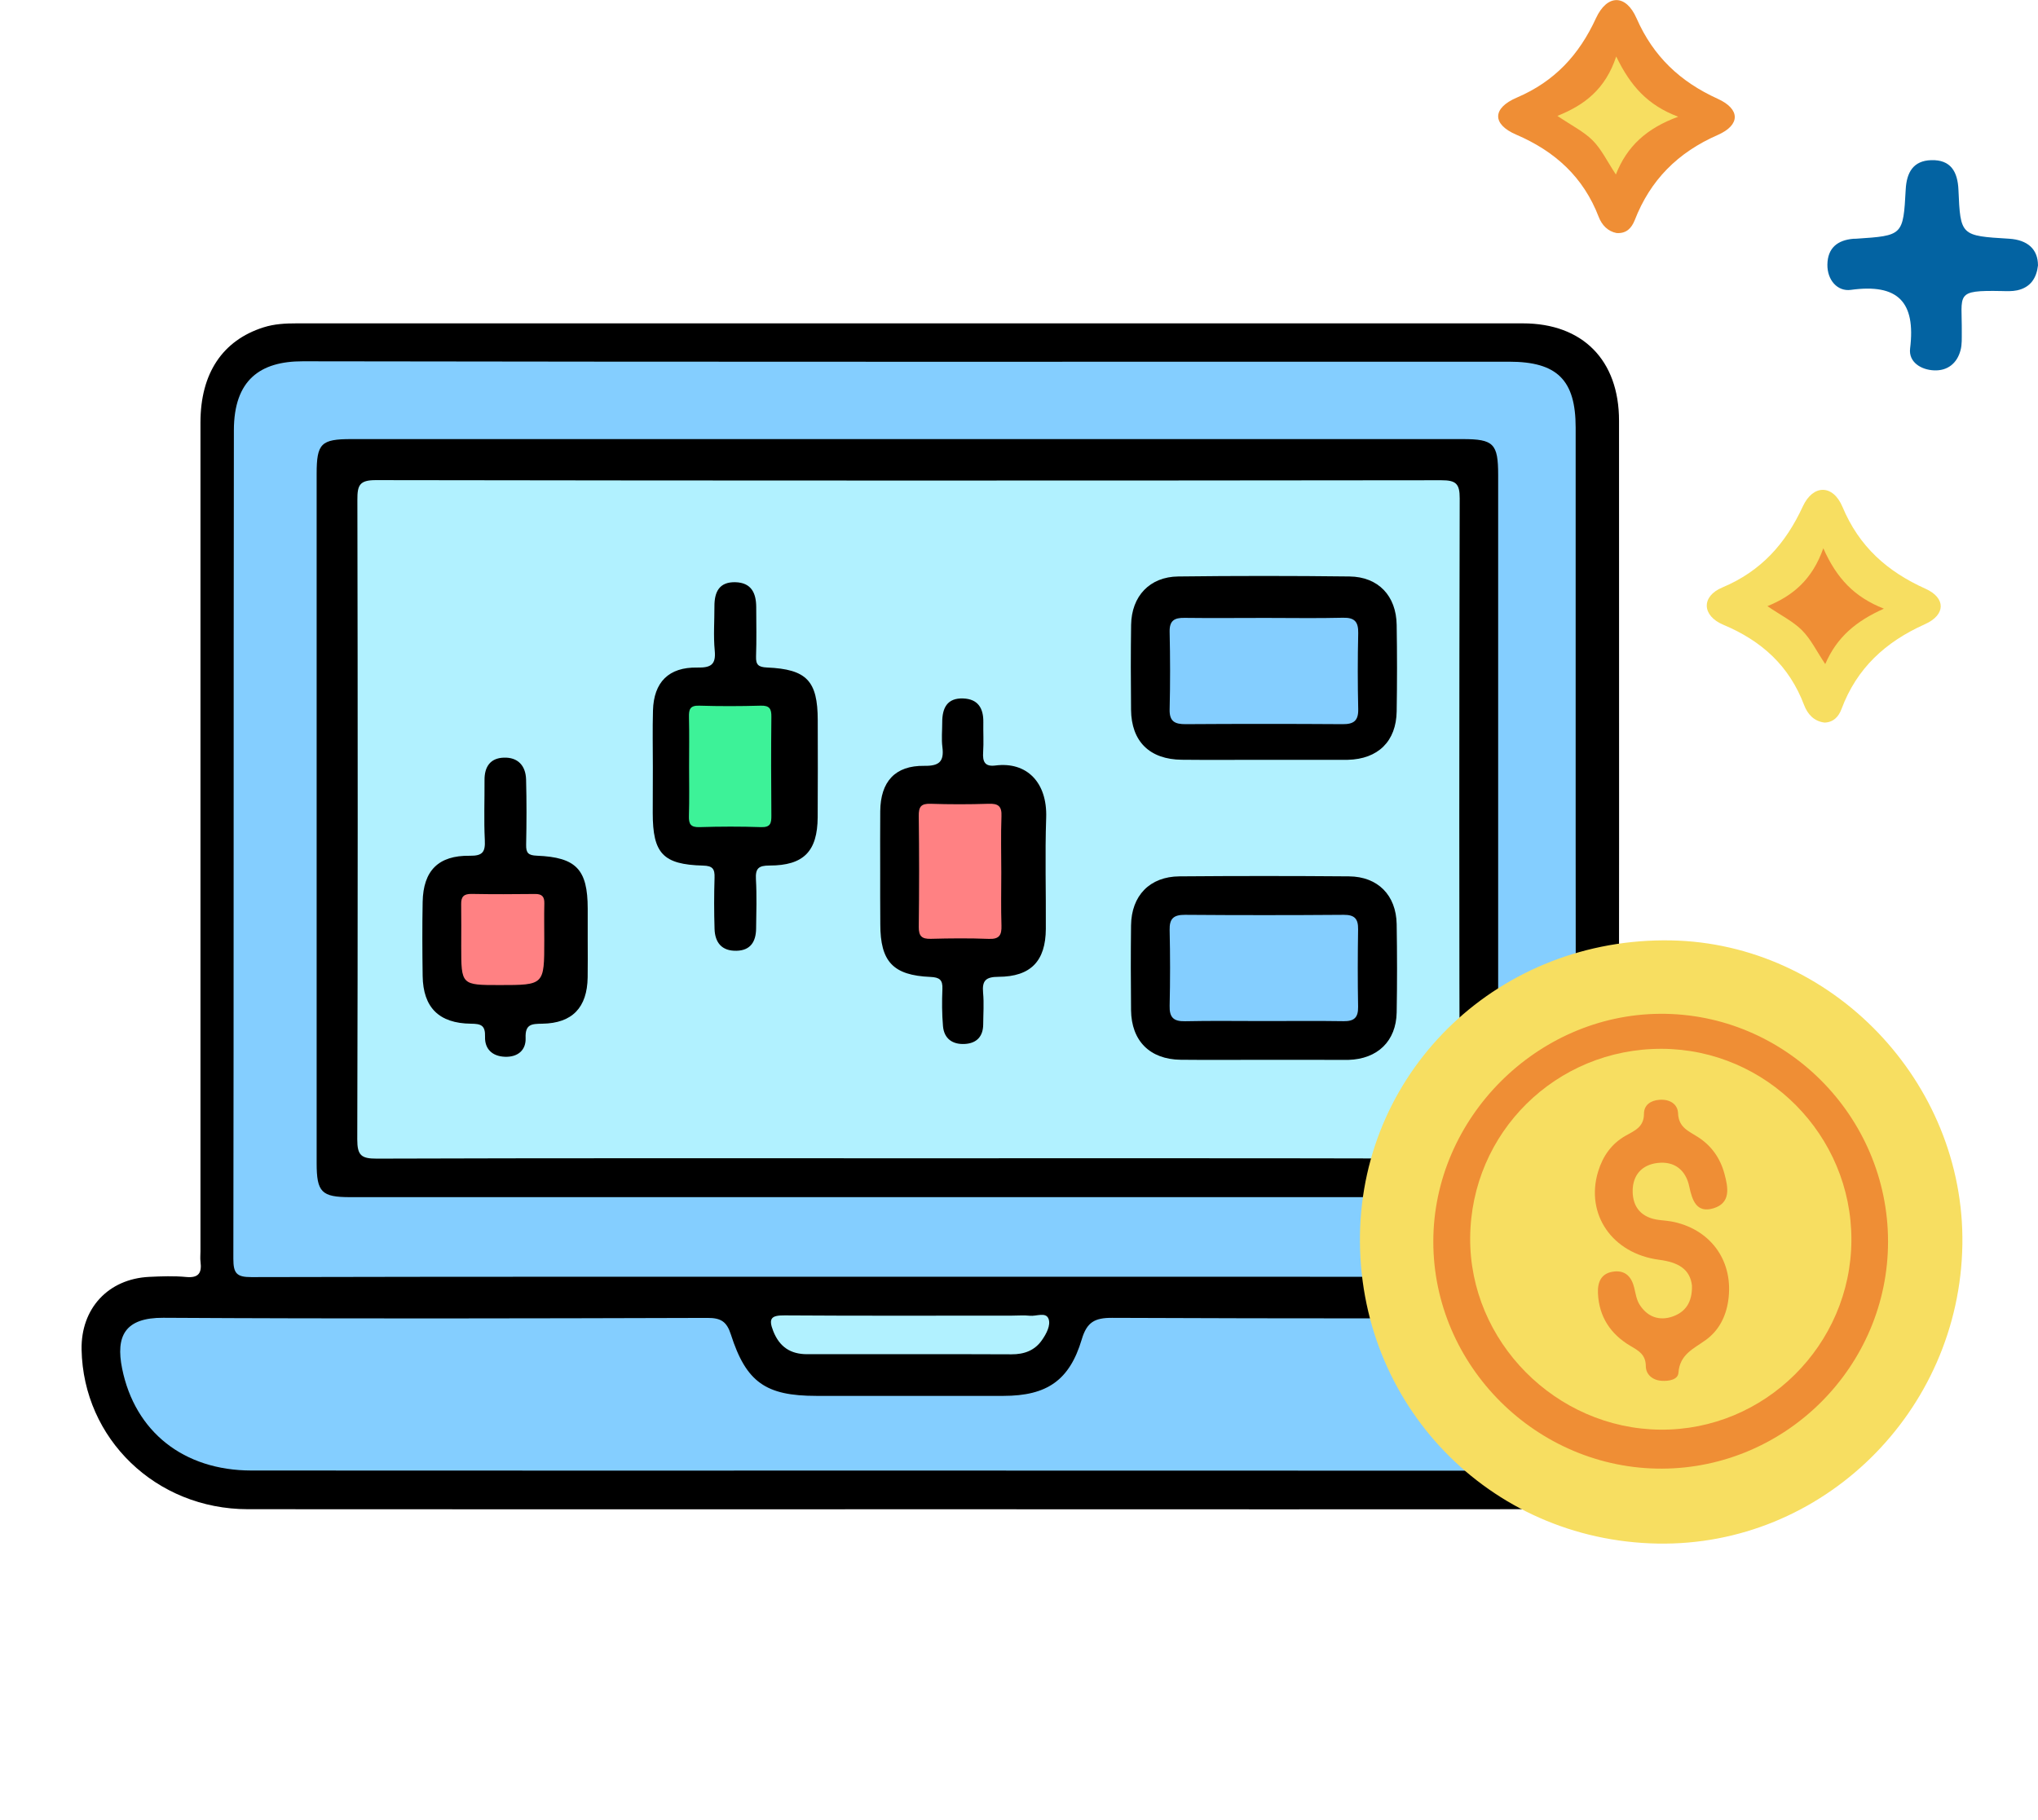
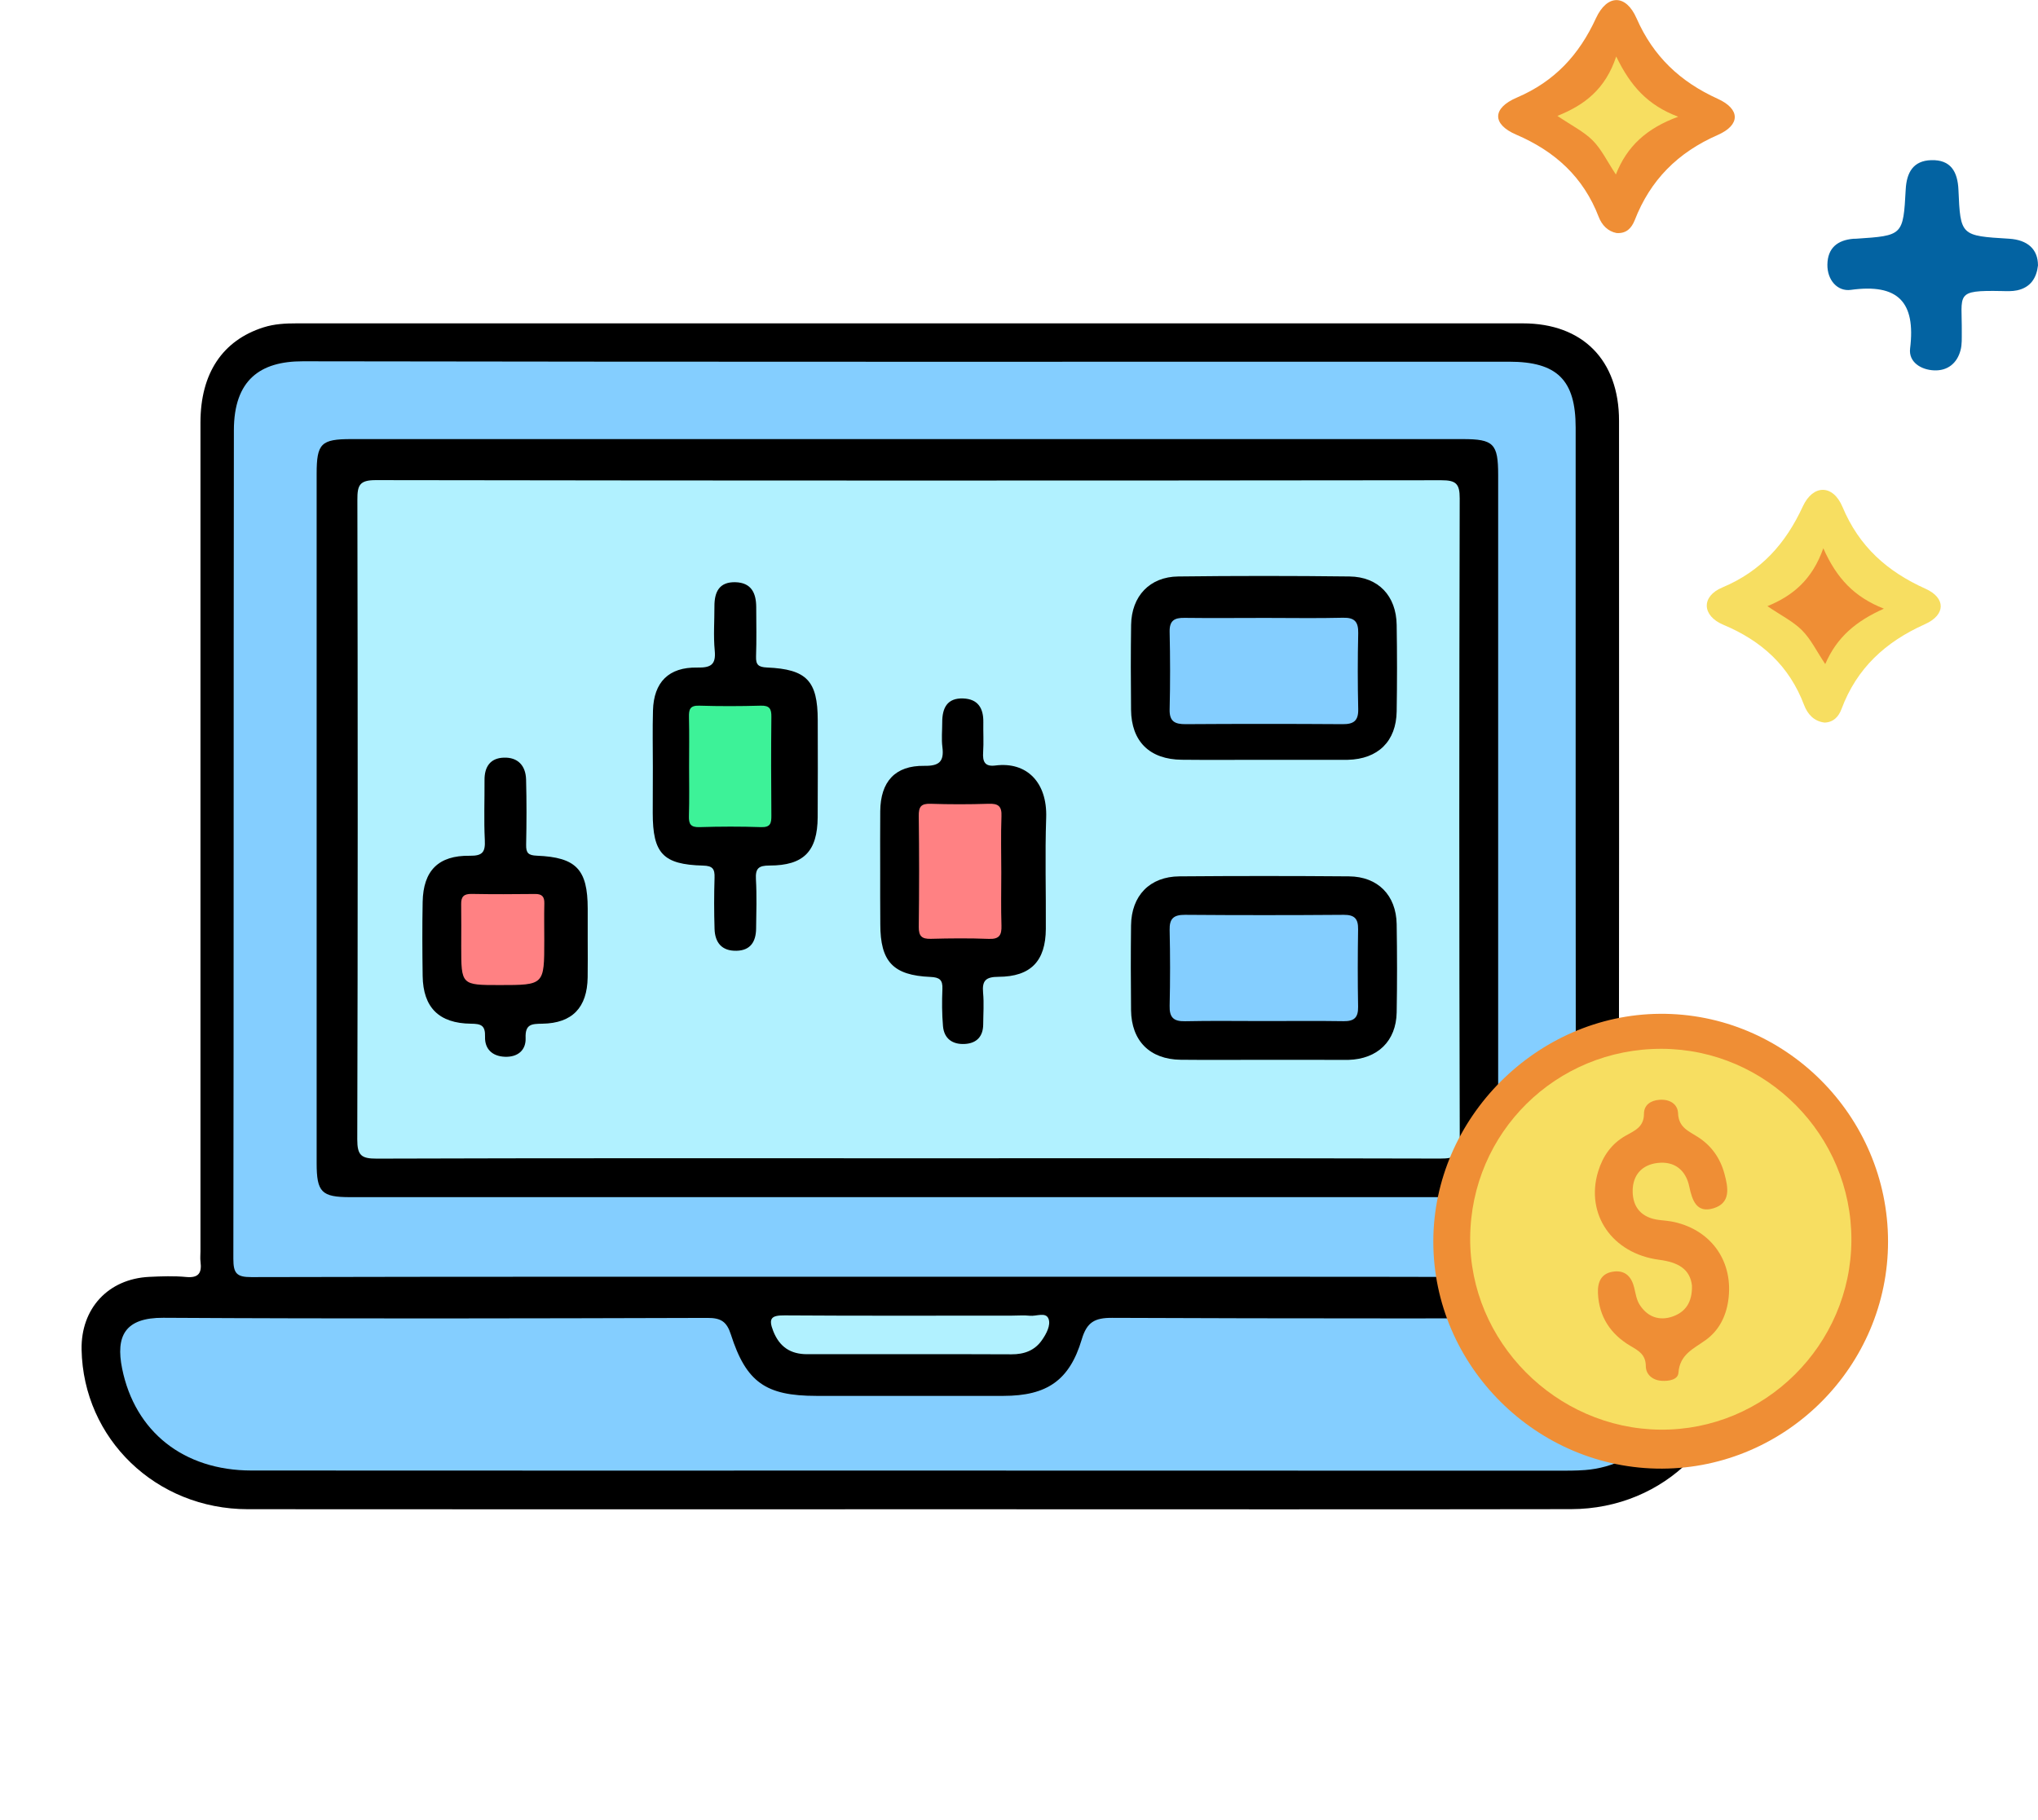
<svg xmlns="http://www.w3.org/2000/svg" width="478" height="427" viewBox="0 0 478 427" fill="none">
  <path d="M213.101 354.055C161.442 354.055 109.783 354.096 58.111 354.041C36.585 354.014 19.535 337.535 19.136 316.594C18.958 306.954 25.383 300.005 34.992 299.538C37.889 299.401 40.813 299.291 43.682 299.566C46.606 299.84 47.361 298.591 47.032 296.009C46.922 295.199 47.018 294.348 47.018 293.524C47.018 228.722 47.005 163.92 47.018 99.118C47.018 87.57 52.208 79.838 61.817 76.79C64.371 75.98 66.965 75.856 69.587 75.856C165.451 75.842 261.314 75.842 357.178 75.856C371.222 75.856 379.733 84.507 379.733 98.692C379.747 164.044 379.788 229.408 379.637 294.76C379.624 298.893 380.777 300.005 384.648 299.58C387.366 299.277 390.194 299.401 392.912 299.731C401.053 300.733 406.833 307.324 407.039 315.536C407.547 336.821 390.496 353.986 368.49 354.027C321.663 354.11 274.837 354.055 228.01 354.055C223.04 354.055 218.071 354.055 213.101 354.055Z" fill="black" />
  <path d="M212.263 299.511C161.167 299.511 110.071 299.47 58.974 299.594C55.474 299.608 54.732 298.687 54.732 295.282C54.842 230.494 54.76 165.706 54.856 100.931C54.87 89.149 61.006 84.741 71.014 84.755C165.326 84.92 259.652 84.851 353.965 84.851C365.222 84.851 369.56 89.149 369.56 100.3C369.56 165.225 369.532 230.151 369.656 295.076C369.67 298.742 368.777 299.608 365.126 299.608C314.18 299.456 263.222 299.511 212.263 299.511Z" fill="#84CEFF" />
  <path d="M212.688 344.978C161.441 344.978 110.208 345.006 58.961 344.964C43.063 344.951 31.655 335.86 28.649 321.07C27.084 313.367 29.349 309.082 38.314 309.137C80.857 309.384 123.401 309.288 165.93 309.165C169.115 309.151 170.461 310.057 171.422 313.051C175.018 324.27 179.617 327.456 191.465 327.456C206.099 327.456 220.747 327.47 235.381 327.456C245.54 327.442 250.853 323.831 253.722 314.191C254.916 310.181 256.728 309.124 260.86 309.151C303.267 309.343 345.659 309.261 388.065 309.275C395.492 309.275 397.661 311.609 397.208 319.079C396.426 332.18 384.935 343.866 371.784 344.854C369.587 345.019 367.363 345.006 365.153 345.006C314.345 344.978 263.524 344.978 212.688 344.978Z" fill="#84CEFF" />
  <path d="M213.252 317.678C205.249 317.678 197.259 317.692 189.255 317.678C185.412 317.665 182.831 315.976 181.362 312.268C180.167 309.247 180.922 308.546 184.039 308.574C201.83 308.698 219.608 308.629 237.4 308.629C238.773 308.629 240.173 308.505 241.532 308.656C243.056 308.835 245.321 307.681 245.939 309.412C246.474 310.895 245.431 312.872 244.388 314.369C242.672 316.841 240.187 317.719 237.235 317.706C229.245 317.651 221.242 317.678 213.252 317.678Z" fill="#B1F1FF" />
  <path d="M212.249 280.836C168.882 280.836 125.501 280.836 82.134 280.836C75.407 280.836 74.268 279.668 74.268 272.83C74.268 218.945 74.268 165.06 74.268 111.162C74.268 104.035 75.297 103.005 82.381 103.005C169.266 103.005 256.152 103.005 343.037 103.005C350.327 103.005 351.384 104.076 351.384 111.423C351.384 165.17 351.384 218.918 351.384 272.665C351.384 279.641 350.189 280.836 343.202 280.836C299.56 280.836 255.905 280.836 212.249 280.836Z" fill="black" />
  <path d="M213.059 271.717C171.49 271.717 129.908 271.663 88.339 271.8C84.715 271.814 83.795 271.003 83.795 267.296C83.932 217.283 83.918 167.271 83.822 117.259C83.809 113.853 84.289 112.617 88.188 112.631C171.477 112.768 254.751 112.755 338.04 112.658C341.431 112.658 342.378 113.414 342.364 116.902C342.241 167.051 342.227 217.201 342.378 267.351C342.392 271.196 341.252 271.786 337.765 271.786C296.21 271.676 254.628 271.717 213.059 271.717Z" fill="#B1F1FF" />
  <path d="M153.123 179.946C153.123 175.524 153.027 171.116 153.151 166.694C153.329 160.021 156.844 156.478 163.543 156.601C166.701 156.656 167.964 155.956 167.634 152.592C167.305 149.172 167.579 145.698 167.565 142.251C167.552 138.914 168.65 136.484 172.48 136.58C176.214 136.676 177.354 139.12 177.367 142.416C177.381 146.275 177.463 150.147 177.326 154.006C177.258 155.997 177.93 156.491 179.893 156.588C189.215 156.986 191.782 159.719 191.796 168.946C191.809 176.54 191.837 184.12 191.782 191.714C191.727 199.706 188.515 203.043 180.484 203.043C177.889 203.043 177.161 203.73 177.299 206.27C177.518 210.115 177.395 214.002 177.34 217.86C177.299 220.854 176.063 222.969 172.741 223.037C169.295 223.12 167.689 221.115 167.593 217.901C167.469 213.905 167.469 209.896 167.593 205.9C167.662 203.84 167.154 203.112 164.889 203.057C155.485 202.81 153.096 200.187 153.096 190.712C153.123 187.114 153.123 183.53 153.123 179.946Z" fill="black" />
  <path d="M206.443 203.963C206.443 199.404 206.415 194.845 206.456 190.286C206.525 183.337 209.957 179.561 216.78 179.657C220.267 179.712 221.461 178.669 221.036 175.277C220.788 173.368 220.994 171.418 220.994 169.482C220.981 166.145 222.106 163.687 225.95 163.852C229.41 163.989 230.686 166.186 230.632 169.413C230.59 171.761 230.741 174.123 230.59 176.458C230.439 178.669 230.975 179.904 233.487 179.575C240.804 178.641 245.65 183.53 245.376 191.796C245.074 200.489 245.348 209.195 245.293 217.901C245.252 225.454 241.765 229.12 234.173 229.148C231.222 229.161 230.316 230.027 230.577 232.883C230.81 235.341 230.618 237.854 230.604 240.339C230.577 243.182 229.025 244.747 226.307 244.898C223.452 245.063 221.434 243.704 221.173 240.724C220.926 237.84 220.912 234.929 221.036 232.032C221.132 229.862 220.377 229.271 218.221 229.175C209.449 228.804 206.47 225.577 206.47 216.816C206.429 212.532 206.443 208.247 206.443 203.963Z" fill="black" />
  <path d="M296.389 248.62C289.896 248.62 283.402 248.675 276.923 248.606C269.702 248.524 265.364 244.184 265.281 236.975C265.213 230.342 265.199 223.71 265.281 217.091C265.364 210.101 269.674 205.638 276.621 205.583C289.882 205.474 303.13 205.474 316.391 205.583C323.173 205.638 327.456 210.005 327.58 216.789C327.689 223.696 327.703 230.603 327.58 237.511C327.456 244.239 323.091 248.428 316.295 248.634C316.158 248.634 316.021 248.634 315.883 248.634C309.362 248.62 302.883 248.62 296.389 248.62Z" fill="black" />
  <path d="M296.252 178.243C289.896 178.243 283.554 178.298 277.197 178.229C269.633 178.161 265.35 173.931 265.281 166.488C265.213 159.856 265.199 153.237 265.295 146.604C265.391 139.862 269.647 135.303 276.36 135.234C289.745 135.069 303.144 135.069 316.529 135.234C323.269 135.316 327.484 139.779 327.58 146.59C327.69 153.36 327.69 160.13 327.58 166.886C327.47 173.917 323.2 178.064 316.13 178.243C315.856 178.257 315.581 178.243 315.307 178.243C308.951 178.243 302.595 178.243 296.252 178.243Z" fill="black" />
  <path d="M137.844 220.593C137.844 223.49 137.886 226.388 137.831 229.285C137.721 236.357 134.234 240.038 127.205 240.147C124.707 240.189 123.155 240.216 123.279 243.498C123.389 246.327 121.48 248.016 118.433 247.906C115.426 247.796 113.669 246.038 113.765 243.223C113.848 240.491 112.804 240.175 110.443 240.147C102.947 240.065 99.241 236.33 99.131 228.956C99.049 223.161 99.021 217.366 99.131 211.571C99.268 204.252 102.824 200.64 110.182 200.75C113.202 200.791 113.848 199.871 113.71 197.07C113.477 192.387 113.669 187.691 113.642 183.008C113.614 179.905 114.973 177.845 118.144 177.735C121.453 177.611 123.293 179.602 123.389 182.843C123.526 187.938 123.512 193.046 123.402 198.155C123.361 200.118 123.924 200.654 125.915 200.736C135.167 201.107 137.831 203.963 137.844 213.15C137.858 215.622 137.844 218.107 137.844 220.593Z" fill="black" />
  <path d="M161.62 179.836C161.62 175.977 161.688 172.118 161.592 168.259C161.551 166.474 161.784 165.472 163.981 165.54C168.8 165.691 173.618 165.678 178.437 165.54C180.51 165.485 180.949 166.296 180.921 168.177C180.839 175.894 180.853 183.612 180.921 191.316C180.935 193.101 180.729 194.103 178.519 194.035C173.7 193.87 168.882 193.883 164.063 194.035C161.977 194.103 161.524 193.293 161.579 191.412C161.702 187.553 161.62 183.694 161.62 179.836Z" fill="#3DF298" />
  <path d="M234.846 204.719C234.846 208.852 234.75 212.985 234.887 217.105C234.956 219.33 234.42 220.346 231.936 220.25C227.405 220.071 222.861 220.112 218.317 220.236C216.176 220.291 215.476 219.604 215.489 217.421C215.599 208.756 215.599 200.077 215.489 191.412C215.462 189.311 215.984 188.487 218.221 188.556C222.751 188.707 227.309 188.707 231.84 188.556C234.118 188.473 234.997 189.091 234.887 191.508C234.722 195.903 234.846 200.311 234.846 204.719Z" fill="#FF8183" />
  <path d="M296.528 239.529C290.323 239.529 284.118 239.433 277.926 239.571C275.236 239.626 274.261 238.651 274.33 235.959C274.467 230.041 274.467 224.108 274.33 218.176C274.261 215.443 275.304 214.592 277.954 214.606C290.35 214.702 302.761 214.702 315.157 214.606C317.683 214.592 318.575 215.512 318.534 217.997C318.438 224.067 318.424 230.123 318.534 236.193C318.575 238.705 317.614 239.598 315.116 239.557C308.924 239.461 302.719 239.529 296.528 239.529Z" fill="#84CEFF" />
  <path d="M296.815 144.956C302.883 144.956 308.937 145.066 315.005 144.915C317.751 144.847 318.616 145.904 318.561 148.554C318.424 154.473 318.424 160.405 318.561 166.337C318.629 169.097 317.49 169.908 314.882 169.88C302.622 169.798 290.363 169.798 278.09 169.88C275.564 169.894 274.26 169.262 274.329 166.42C274.48 160.364 274.466 154.294 274.329 148.225C274.274 145.616 275.4 144.902 277.802 144.943C284.131 145.025 290.473 144.956 296.815 144.956Z" fill="#84CEFF" />
  <path d="M127.657 220.634C127.657 231.084 127.657 231.084 117.182 231.084C108.177 231.084 108.177 231.084 108.177 222.034C108.177 218.725 108.218 215.402 108.163 212.092C108.135 210.335 108.808 209.676 110.607 209.703C115.576 209.799 120.546 209.772 125.515 209.717C127.121 209.703 127.712 210.348 127.671 211.928C127.602 214.839 127.657 217.736 127.657 220.634Z" fill="#FF8183" />
-   <path d="M460.262 291.945C459.658 331.191 427.41 362.83 388.738 362.102C349.228 361.374 318.368 329.351 318.972 289.693C319.562 250.542 351.947 219.879 391.909 220.606C429.675 221.293 460.852 253.824 460.262 291.945Z" fill="#F7DE61" />
  <path d="M389.851 344.525C360.5 344.649 336.146 320.466 336.174 291.217C336.201 262.352 360.418 238.032 389.329 237.827C418.652 237.621 442.814 261.748 442.828 291.244C442.841 320.411 419.009 344.388 389.851 344.525Z" fill="#EF8E35" />
  <path d="M434.233 290.915C434.15 315.523 413.874 335.627 389.383 335.379C364.906 335.132 344.657 314.699 344.821 290.393C344.986 265.689 364.961 245.97 389.754 246.038C414.299 246.121 434.315 266.307 434.233 290.915Z" fill="#F7DE61" />
  <path d="M396.837 301.585C396.384 297.644 393.529 296.106 389.149 295.529C378.071 294.074 371.797 284.791 374.831 274.821C375.929 271.223 377.975 268.285 381.297 266.417C383.397 265.236 385.58 264.385 385.58 261.295C385.58 259.222 387.131 258.151 389.218 257.999C391.607 257.821 393.501 258.974 393.583 261.185C393.721 264.522 396.068 265.332 398.237 266.733C401.395 268.752 403.468 271.677 404.456 275.343C405.348 278.639 405.98 282.182 401.903 283.445C397.963 284.653 396.906 281.674 396.205 278.337C395.409 274.547 392.801 272.336 388.765 272.816C385.045 273.256 382.944 275.714 382.93 279.367C382.917 283.308 385.099 285.711 389.163 286.191C390.357 286.329 391.579 286.425 392.746 286.686C401.587 288.704 406.653 296.161 405.348 305.114C404.799 308.891 403.124 312.131 400.118 314.315C397.263 316.388 393.982 317.679 393.666 322.046C393.556 323.68 391.359 324.051 389.643 323.914C387.529 323.749 386.033 322.389 386.019 320.508C385.992 317.734 384.344 316.883 382.354 315.702C377.755 312.969 375.037 308.904 374.79 303.398C374.666 300.61 375.654 298.578 378.647 298.276C381.283 298.015 382.683 299.594 383.287 302.052C383.617 303.398 383.823 304.881 384.537 306.021C386.362 308.932 389.177 309.962 392.389 308.808C395.286 307.751 396.933 305.54 396.837 301.585Z" fill="#EF8E35" />
  <path d="M379.157 54.669C377.126 54.284 375.712 52.815 374.97 50.892C371.374 41.541 364.757 35.512 355.586 31.571C349.944 29.141 349.971 25.364 355.765 22.893C364.619 19.102 370.344 12.909 374.311 4.299C376.933 -1.386 381.34 -1.413 383.839 4.286C387.779 13.266 394.094 19.185 402.893 23.181C408.165 25.57 408.247 29.305 402.907 31.654C393.517 35.76 387.065 42.227 383.399 51.689C382.699 53.405 381.546 54.834 379.157 54.669Z" fill="#EF8E35" />
  <path d="M427.947 169.509C425.435 169.221 423.939 167.491 423.142 165.403C419.669 156.217 413.203 150.339 404.197 146.563C399.132 144.435 398.995 139.889 403.95 137.816C413.038 133.998 418.777 127.585 422.827 118.824C425.243 113.592 429.91 113.592 432.148 118.92C436.047 128.231 442.636 134.08 451.628 138.118C456.406 140.274 456.392 144.242 451.463 146.439C442.197 150.587 435.484 156.766 431.915 166.323C431.256 168.081 430.061 169.441 427.947 169.509Z" fill="#F7DE61" />
  <path d="M477.998 62.261C477.669 65.145 476.31 67.425 473.097 68.111C471.93 68.359 470.695 68.304 469.487 68.276C458.367 68.056 460.207 68.922 460.124 77.944C460.111 79.344 460.193 80.814 459.836 82.146C459.026 85.235 456.788 87.007 453.658 86.883C450.556 86.773 447.618 84.933 448.002 81.761C449.348 70.817 445.161 66.477 434.096 68.001C430.966 68.427 428.55 65.695 428.604 62.069C428.659 58.169 430.979 56.316 434.727 56.013C434.933 56 435.125 56.013 435.331 56C446.327 55.272 446.382 55.272 446.973 44.423C447.192 40.441 448.744 37.695 452.958 37.571C457.543 37.434 459.163 40.276 459.342 44.561C459.809 55.313 459.877 55.313 471.217 56C475.555 56.274 477.985 58.444 477.998 62.261Z" fill="#0363A2" />
  <path d="M365.277 27.189C371.688 24.621 376.534 20.9 379.074 13.251C382.438 20.199 386.446 24.676 393.612 27.381C386.213 30.1 381.614 34.275 378.992 40.935C376.919 37.79 375.601 35.003 373.555 32.943C371.469 30.855 368.668 29.482 365.277 27.189Z" fill="#F7DE61" />
  <path d="M428.097 155.791C426.051 152.715 424.72 149.941 422.674 147.881C420.601 145.794 417.814 144.421 414.533 142.196C420.587 139.738 425.09 135.88 427.644 128.615C430.815 135.756 434.961 140.068 441.852 142.787C435.304 145.712 430.815 149.474 428.097 155.791Z" fill="#EF8E35" />
</svg>